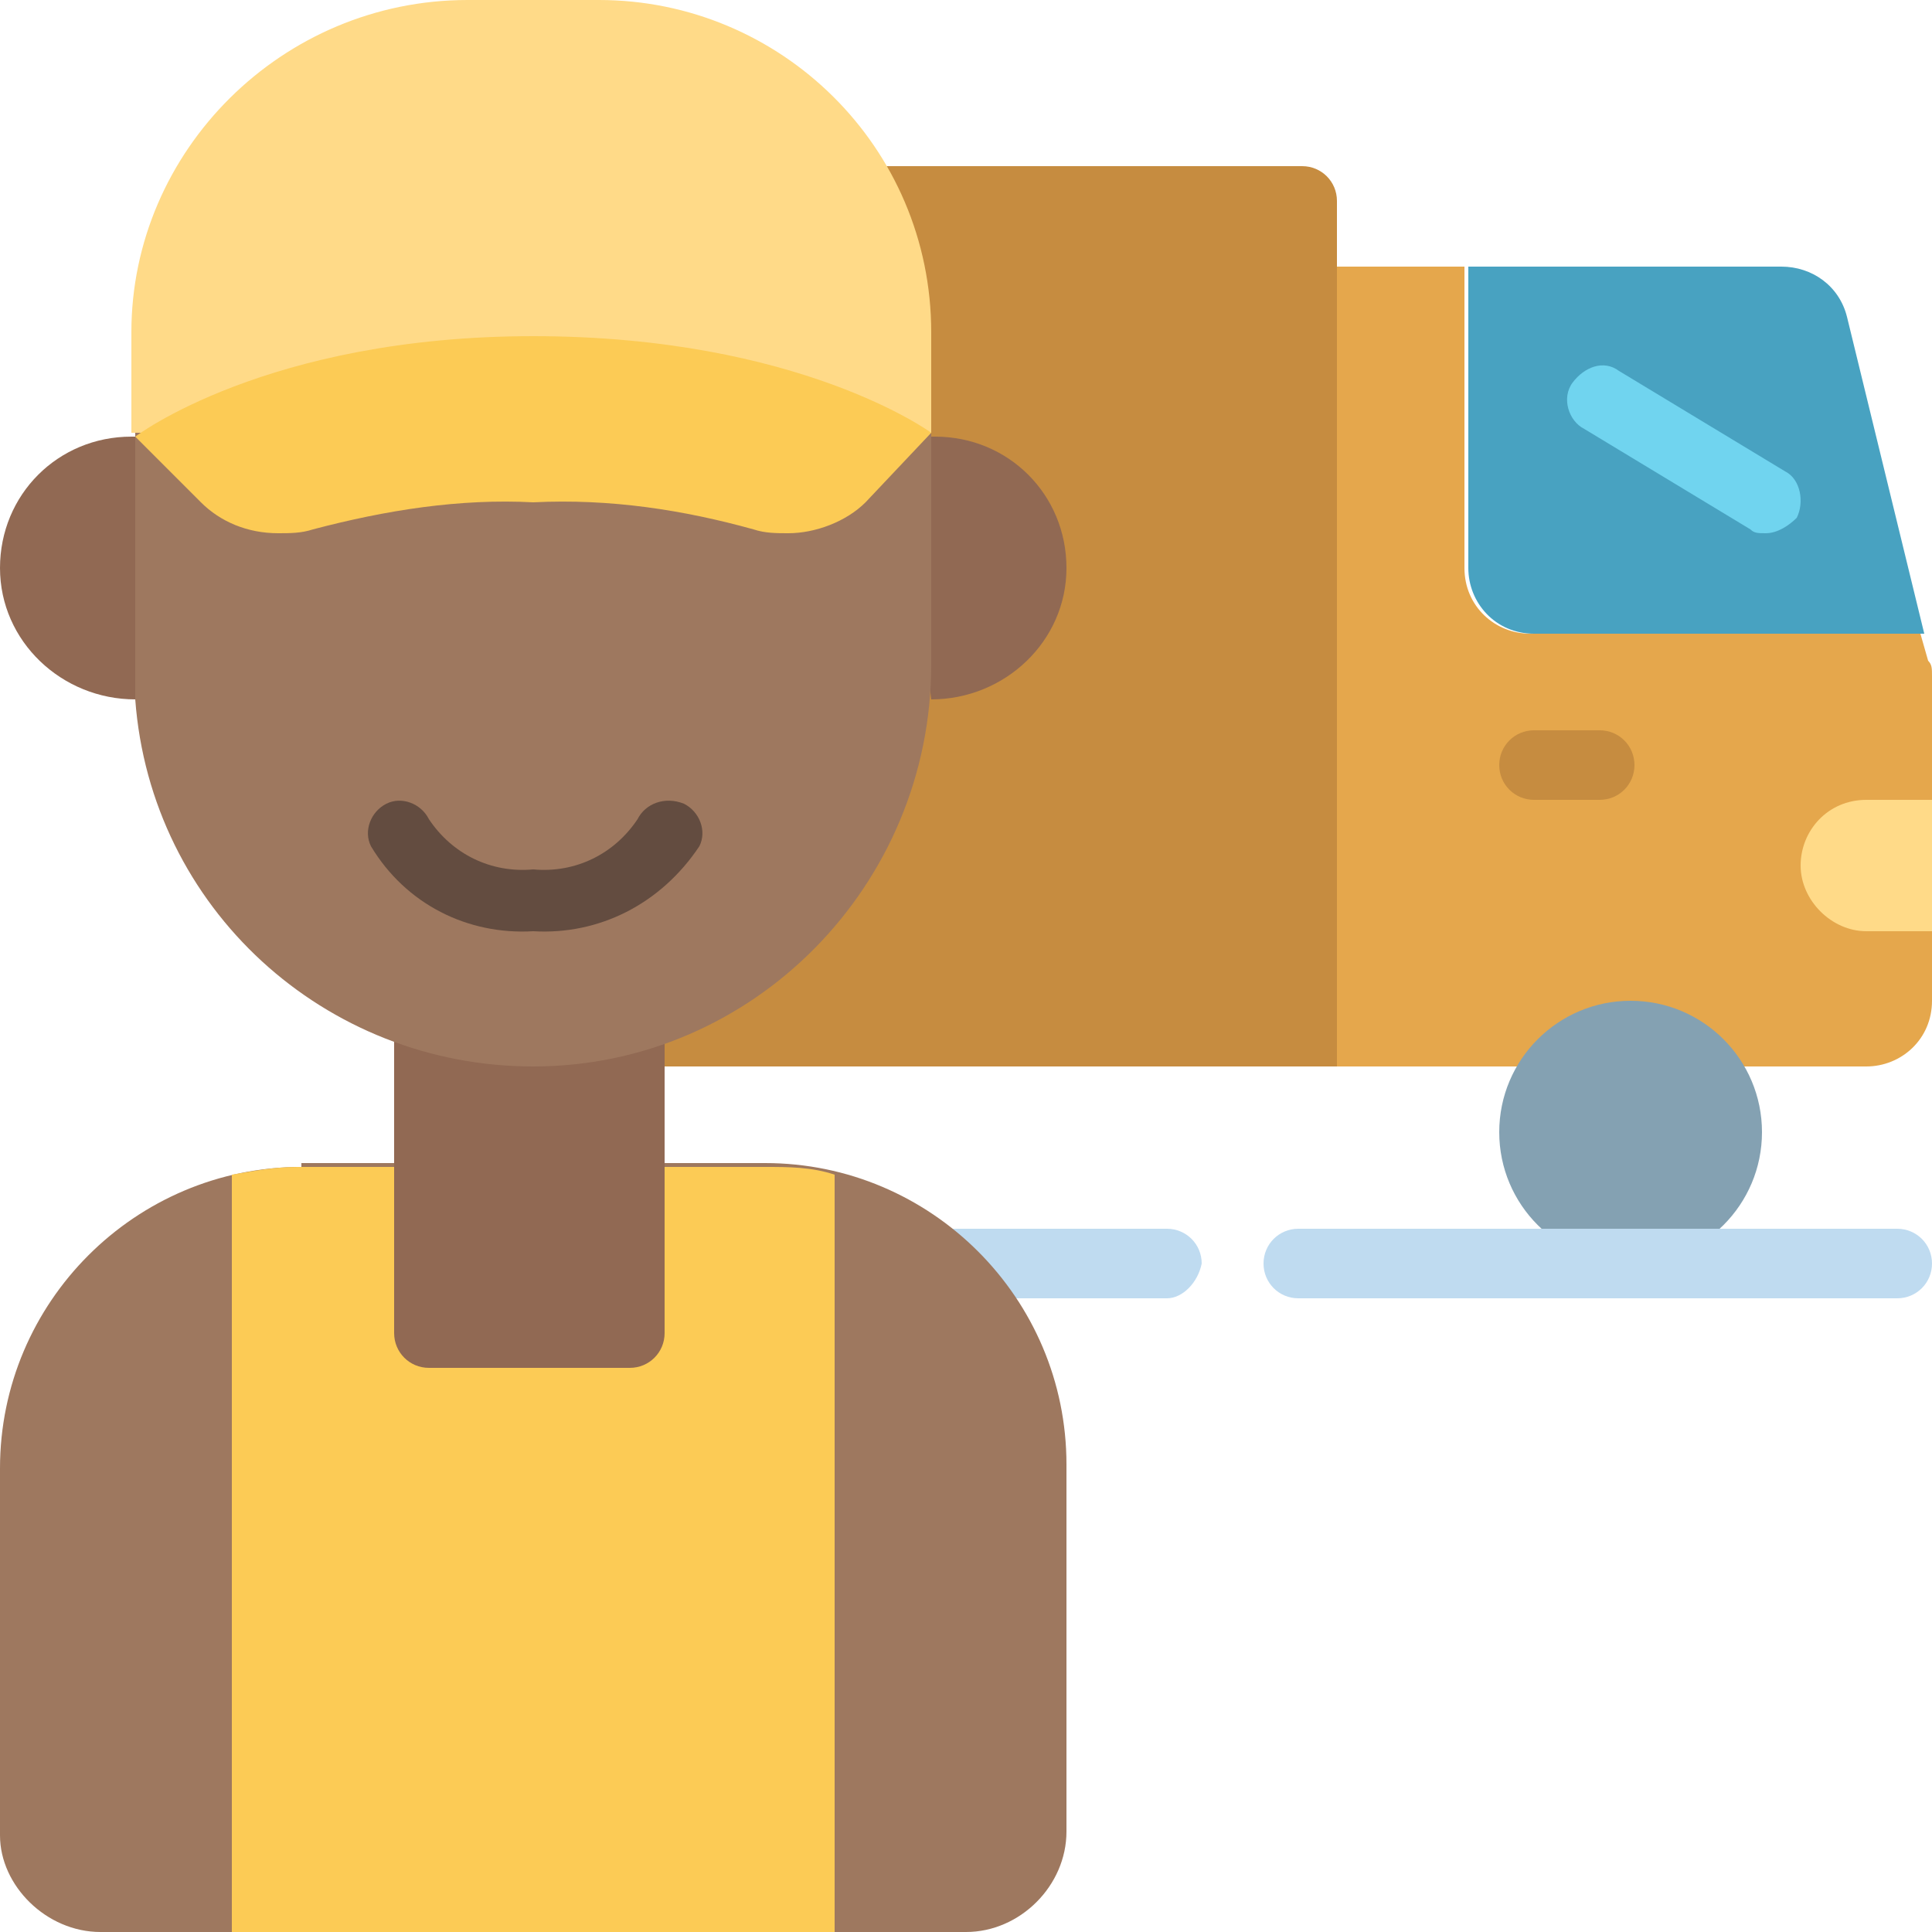
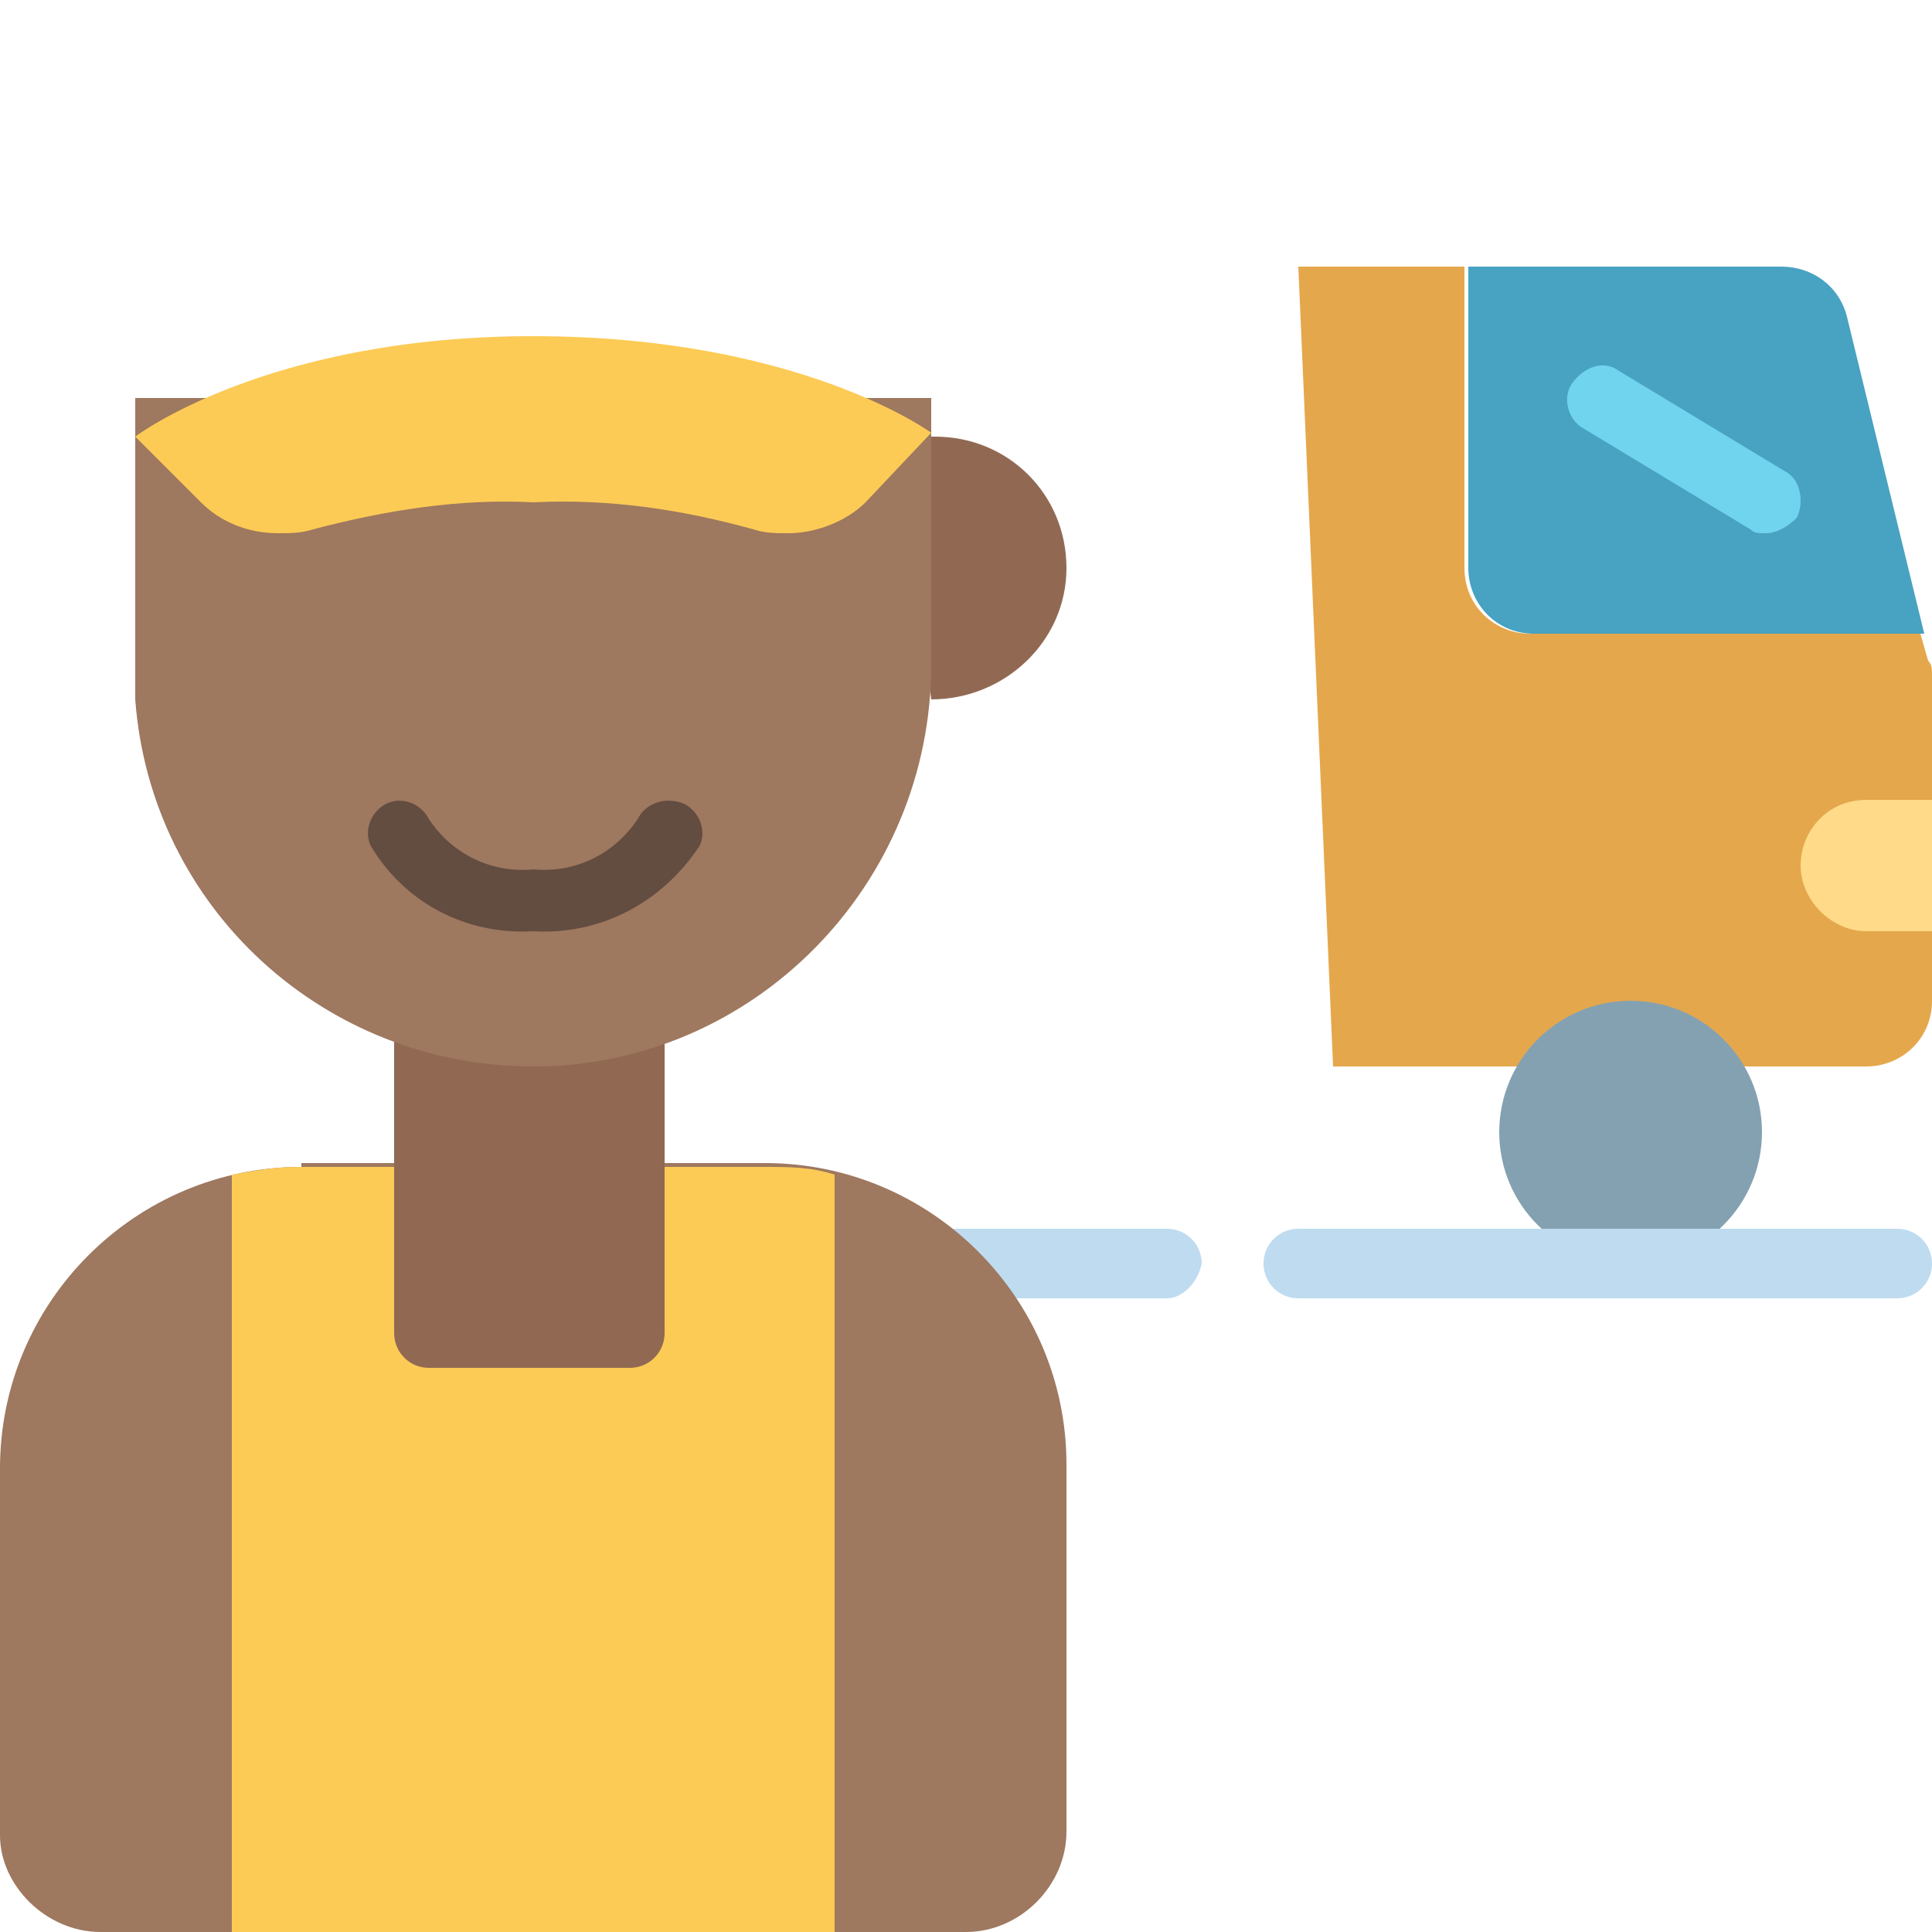
<svg xmlns="http://www.w3.org/2000/svg" version="1.1" id="Icons" x="0px" y="0px" width="50px" height="50px" viewBox="0 0 50 50" style="enable-background:new 0 0 50 50;" xml:space="preserve">
  <style type="text/css">
	.st0{fill:#E5A74C;}
	.st1{fill:#48A2C1;}
	.st2{fill:#FFDA88;}
	.st3{fill:#84A1B2;}
	.st4{fill:#70D4EF;}
	.st5{fill:#C68C40;}
	.st6{fill:#BFDBF0;}
	.st7{fill:#9E785F;}
	.st8{fill:#FCCB55;}
	.st9{fill:#916953;}
	.st10{fill:#634C40;}
</style>
  <g>
    <path class="st0" d="M50,17.5v8.4c0,1-0.8,1.7-1.7,1.7H34.5L33.6,6.9h4.3v7.8c0,1,0.8,1.7,1.7,1.7h10.1l0.2,0.7   C50,17.2,50,17.3,50,17.5z" />
    <path class="st1" d="M49.8,16.4H39.7c-1,0-1.7-0.8-1.7-1.7V6.9h8.1c0.8,0,1.5,0.5,1.7,1.3L49.8,16.4z" />
    <path class="st2" d="M50,20.7h-1.7c-1,0-1.7,0.8-1.7,1.7s0.8,1.7,1.7,1.7H50V20.7z" />
    <circle class="st3" cx="42.2" cy="29.3" r="3.4" />
    <path class="st4" d="M45.7,13.8c-0.2,0-0.3,0-0.4-0.1l-4.3-2.6c-0.4-0.2-0.6-0.8-0.3-1.2s0.8-0.6,1.2-0.3c0,0,0,0,0,0l4.3,2.6   c0.4,0.2,0.5,0.8,0.3,1.2C46.3,13.6,46,13.8,45.7,13.8z" />
-     <path class="st5" d="M41.4,20.7h-1.7c-0.5,0-0.9-0.4-0.9-0.9s0.4-0.9,0.9-0.9h1.7c0.5,0,0.9,0.4,0.9,0.9S41.9,20.7,41.4,20.7z" />
    <path class="st6" d="M30.2,33.6h-6.9c-0.5,0-0.9-0.4-0.9-0.9c0-0.5,0.4-0.9,0.9-0.9h6.9c0.5,0,0.9,0.4,0.9,0.9   C31,33.2,30.6,33.6,30.2,33.6z" />
-     <path class="st5" d="M21.6,4.3h12.1c0.5,0,0.9,0.4,0.9,0.9v22.4H16.4L21.6,4.3z" />
    <path class="st7" d="M7.8,30.2c-4.3,0-7.8,3.5-7.8,7.8v9.5C0,48.8,1.2,50,2.6,50H25c1.4,0,2.6-1.2,2.6-2.6v-9.5   c0-4.3-3.5-7.8-7.8-7.8H7.8z" />
    <path class="st8" d="M21.6,30.4V50H6V30.4c0.6-0.1,1.1-0.2,1.7-0.2h12.1C20.4,30.2,21,30.2,21.6,30.4z" />
    <g>
      <path class="st9" d="M17.2,25.9v8.6c0,0.5-0.4,0.9-0.9,0.9h-5.2c-0.5,0-0.9-0.4-0.9-0.9v-8.6H17.2z" />
      <path class="st9" d="M24.1,18.1L24.1,18.1c1.9,0,3.5-1.5,3.5-3.4s-1.5-3.4-3.4-3.4h-0.9L24.1,18.1z" />
-       <path class="st9" d="M3.5,18.1L3.5,18.1c-1.9,0-3.5-1.5-3.5-3.4s1.5-3.4,3.4-3.4h0.9L3.5,18.1z" />
    </g>
    <path class="st7" d="M24.1,10.3v6.9c0,5.7-4.6,10.4-10.3,10.4c-5.4,0-9.9-4.1-10.3-9.5V18l0-7.7" />
-     <path class="st2" d="M24.1,11.2V8.6c0-4.8-3.9-8.6-8.6-8.6h-3.4C7.3,0,3.4,3.9,3.4,8.6v2.6H24.1z" />
    <path class="st8" d="M24.1,11.2L22.4,13c-0.5,0.5-1.3,0.8-2,0.8c-0.3,0-0.6,0-0.9-0.1c-1.8-0.5-3.7-0.8-5.7-0.7   c-1.9-0.1-3.8,0.2-5.7,0.7c-0.3,0.1-0.6,0.1-0.9,0.1c-0.8,0-1.5-0.3-2-0.8l-1.7-1.7c0,0,3.4-2.6,10.3-2.6S24.1,11.2,24.1,11.2   L24.1,11.2z" />
    <path class="st10" d="M13.8,24.1c-1.7,0.1-3.3-0.7-4.2-2.2c-0.2-0.4,0-0.9,0.4-1.1c0.4-0.2,0.9,0,1.1,0.4c0.6,0.9,1.6,1.4,2.7,1.3   c1.1,0.1,2.1-0.4,2.7-1.3c0.2-0.4,0.7-0.6,1.2-0.4c0.4,0.2,0.6,0.7,0.4,1.1C17.1,23.4,15.5,24.2,13.8,24.1L13.8,24.1z" />
    <path class="st6" d="M49.1,33.6H33.6c-0.5,0-0.9-0.4-0.9-0.9c0-0.5,0.4-0.9,0.9-0.9h15.5c0.5,0,0.9,0.4,0.9,0.9   C50,33.2,49.6,33.6,49.1,33.6z" />
  </g>
</svg>